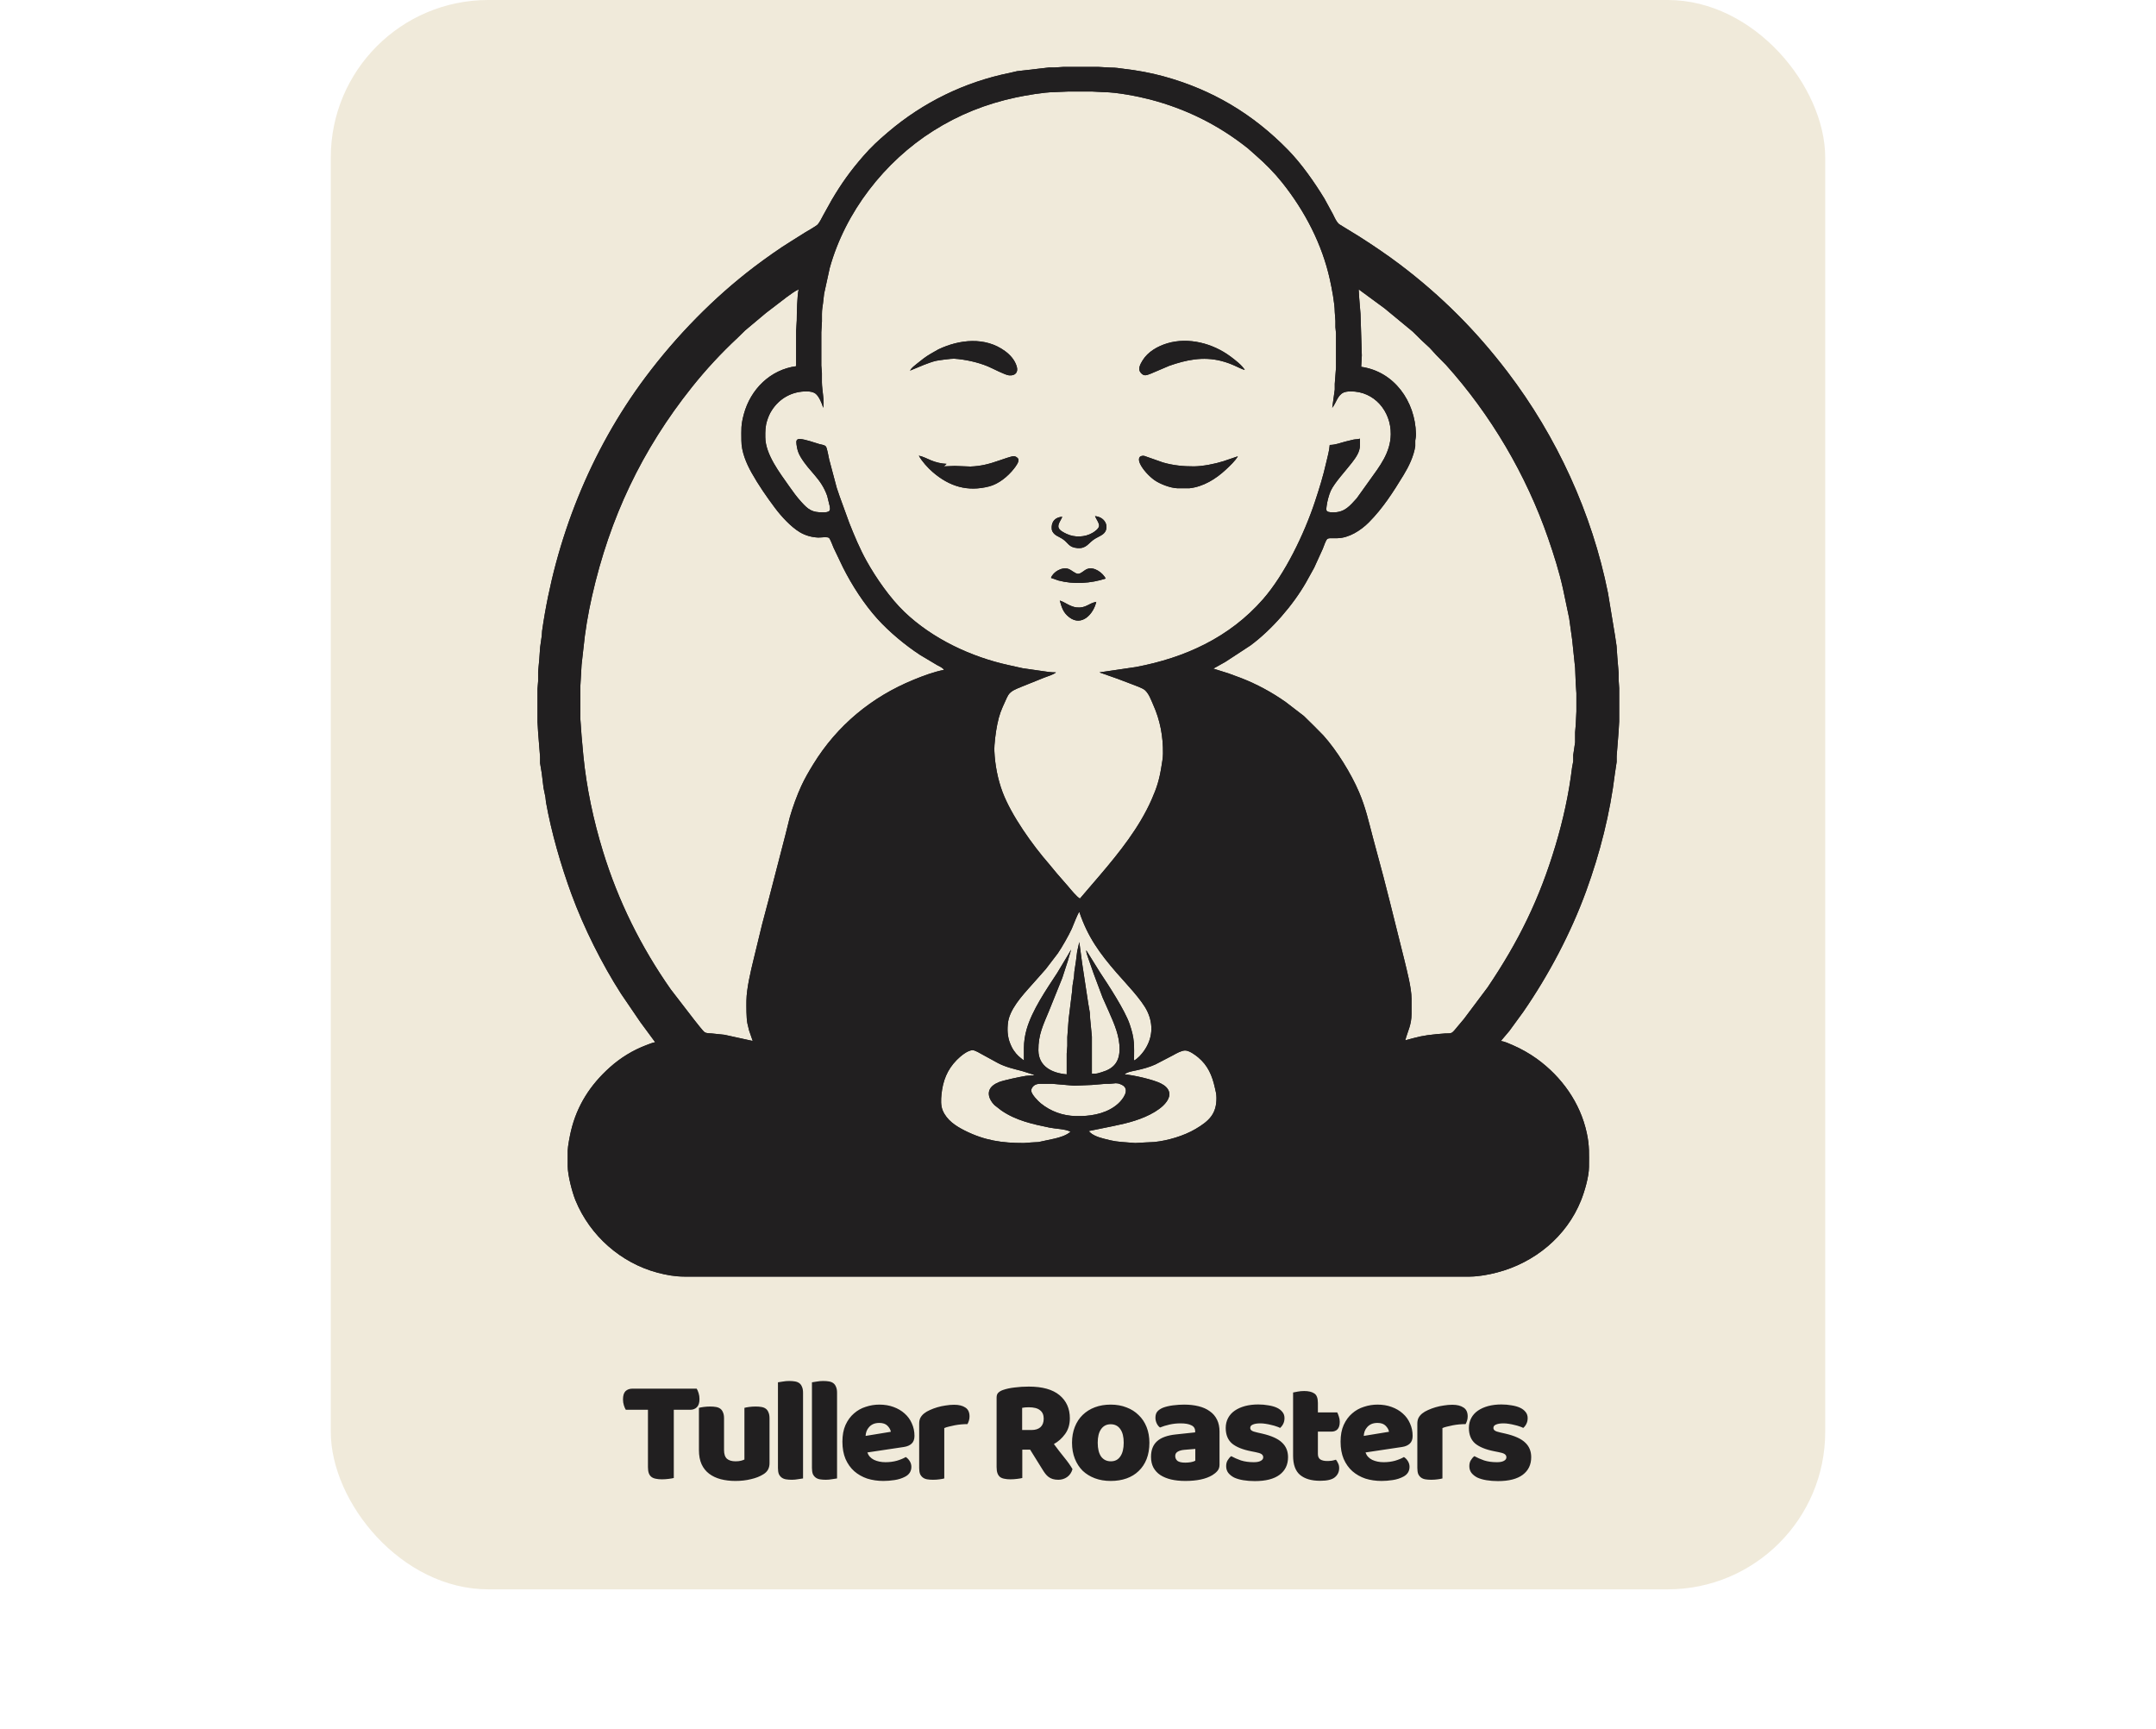
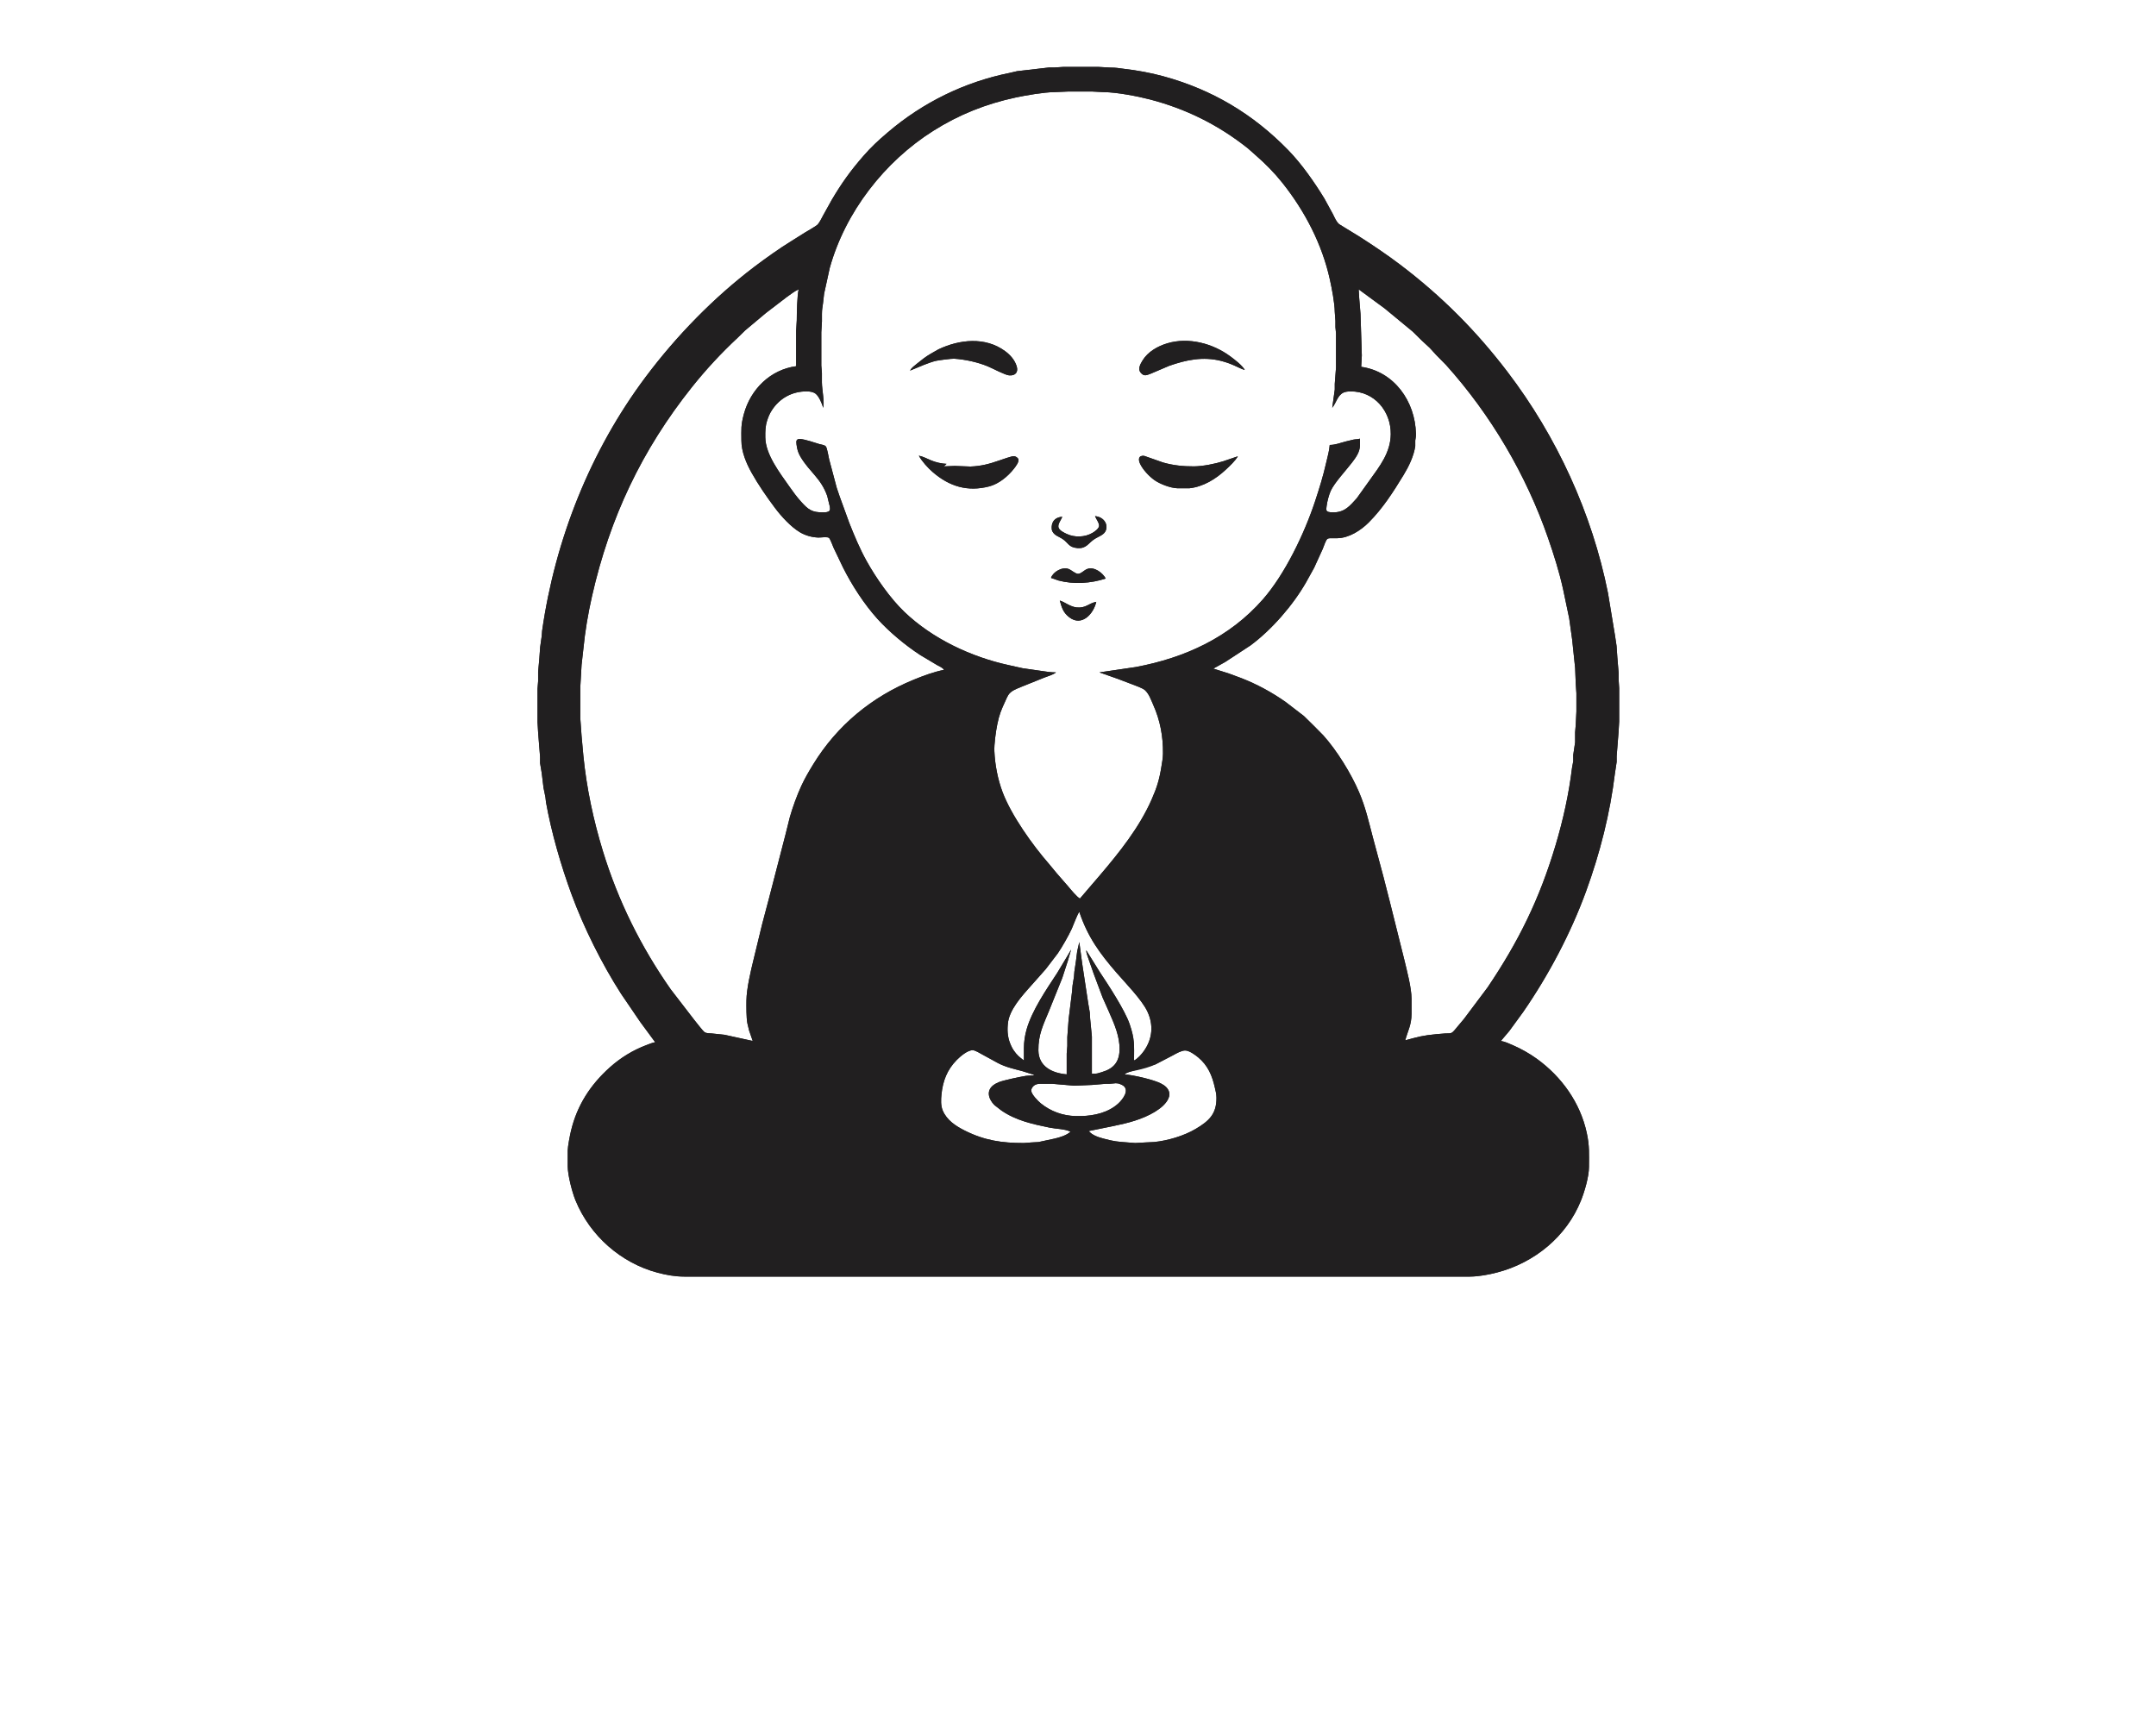
<svg xmlns="http://www.w3.org/2000/svg" width="1095" height="878" viewBox="0 0 1095 878" fill="none">
-   <rect x="168" width="759" height="807.254" rx="80" fill="#F0EADA" />
  <path d="M332.761 529.36L325.21 519.12L315.405 504.72C305.683 489.571 296.473 471.126 290.264 454.214C284.895 439.594 280.031 422.768 277.302 407.44L277.014 404.88L276.052 400.17L275.144 392.72L274.297 387.6V384.4L273.32 372.24L273 366.8V349.84L273.307 346V341.2L273.904 334.8L274.333 328.72L275.148 322.96L275.333 320.4C281.955 274.029 299.787 229.021 327.932 191.44C343.566 170.573 362.479 151.165 383.255 135.408C388.103 131.731 396.357 125.824 401.471 122.739L408.821 118.115C410.106 117.357 414.273 114.966 415.146 114.154C416.082 113.283 417.533 110.442 418.166 109.2L422.435 101.52C427.469 93.024 431.831 86.915 438.315 79.44C442.607 74.49 446.062 71.36 451.005 67.142C468.71 52.045 489.882 41.658 512.684 37.056L516.519 36.16L532.818 34.272H535.694L539.848 34H558.064L563.817 34.32C567.364 34.355 567.569 34.57 570.848 34.957C577.683 35.757 584.248 36.938 590.892 38.755C615.617 45.523 636.32 57.837 654.255 76.24C661.068 83.235 667.565 92.534 672.656 100.88L677.025 108.88C677.903 110.611 678.654 112.602 680.156 113.878L690.37 120.15C697.442 124.672 704.448 129.373 711.143 134.448C732.117 150.346 749.671 167.949 765.631 188.88C790.648 221.69 808.589 260.752 816.671 301.229L820.209 322.64L821.027 328.08L821.42 333.84L822.085 341.84V345.36L822.356 349.52V366.48L822.037 371.92L821.078 384.08V386.96L820.209 392.72C817.735 413.12 812.638 433.238 805.598 452.56C797.816 473.933 786.515 495.309 773.601 514L766.602 523.6L762.275 528.72C764.324 529.037 766.43 530.048 768.347 530.87C772.457 532.634 776.925 535.168 780.546 537.789C793.169 546.934 802.568 560.067 805.895 575.44C807.346 582.147 807.026 586.029 807.016 592.72C807.01 597.606 804.815 605.11 802.99 609.68C795.636 628.086 779.341 641.366 760.358 646.31C755.986 647.45 751.141 648.346 746.616 648.4H698.999H604.403H347.462C342.911 648.394 338.431 647.603 334.04 646.442C315.351 641.51 299.643 627.619 292.299 609.709C290.583 605.52 288.346 596.848 288.34 592.4V584.4C288.365 582.234 289.442 576.73 289.976 574.48C293.057 561.475 299.829 550.979 309.752 542.109C315.226 537.213 321.423 533.421 328.287 530.826C329.76 530.269 331.205 529.642 332.761 529.36ZM676.628 207.12L677.907 197.84V194.96L678.546 186.64V169.36L678.239 166.16V162.96L677.907 158.48C677.884 154.016 676.405 146.397 675.407 141.894C671.429 123.92 662.723 107.248 651.314 92.88C647.253 87.77 642.561 83.03 637.64 78.758L633.792 75.354C618.829 63.45 602.422 55.299 583.95 50.486C577.699 48.861 566.984 46.822 560.621 46.8L554.549 46.48H542.725L535.374 46.8C530.111 46.848 521.134 48.394 515.88 49.517C500.815 52.742 487.08 58.192 474.015 66.438C449.209 82.096 429.319 107.664 421.419 136.08L418.549 149.2L417.999 154C417.715 156.16 417.453 157.181 417.45 159.44V163.28L417.13 168.72V185.68L417.437 189.52V194.32C417.456 197.782 418.846 204.448 418.089 207.12C417.501 205.043 415.948 201.264 414.225 199.968C412.96 199.014 411.314 198.819 409.78 198.8C402.436 198.714 395.98 202.202 391.995 208.4C390.889 210.118 390.279 211.587 389.646 213.52C388.668 216.518 388.652 219.053 388.688 222.16C388.79 230.883 396.073 240.205 400.905 247.12C402.823 249.859 404.606 252.307 406.849 254.8C410.582 258.947 412.458 260.304 418.089 260.24C418.99 260.227 420.69 260.221 421.278 259.421C421.681 258.87 421.559 257.99 421.464 257.36L420.137 251.92C416.938 242.851 411.327 239.942 406.603 232.08C405.315 229.936 404.833 228.125 404.532 225.68C404.315 223.92 404.417 222.848 406.495 222.989C408.875 223.152 413.736 224.797 416.159 225.558C417.22 225.891 418.718 225.914 419.453 226.778C420.077 227.51 420.834 232.106 421.125 233.36L424.957 247.76L426.481 252.24L431.367 265.68C433.934 272.154 436.708 278.787 440.095 284.88C444.943 293.597 452.13 303.907 459.315 310.787C473.568 324.438 493.199 333.68 512.365 337.843L519.395 339.405L528.344 340.694C531.258 341.094 533.339 341.52 536.333 341.52C535.08 342.624 531.939 343.574 530.261 344.214L518.437 348.97C516.116 349.974 513.502 350.81 512.08 353.04C511.502 353.946 511.115 354.95 510.668 355.92C508.495 360.63 507.504 362.912 506.468 368.08C505.762 371.613 504.874 378 505.027 381.52C505.328 388.477 506.737 395.792 509.188 402.32C513.627 414.131 524.467 429.309 532.77 438.8L536.742 443.6L542.594 450.32C543.837 451.802 546.946 455.613 548.477 456.4L552.858 451.28L558.624 444.557C568.582 432.858 578.617 420.314 584.864 406.16C587.536 400.106 588.795 396.048 589.843 389.52C590.198 387.306 590.633 385.053 590.661 382.8C590.764 374.042 589.243 365.856 585.644 357.84C584.516 355.325 583.631 352.563 581.566 350.605C580.358 349.462 576.383 348.131 574.683 347.456L567.652 344.784L558.384 341.52L576.92 338.787C601.815 334.112 624.486 323.757 641.433 304.397C652.641 291.59 662.477 270.982 667.843 254.8C670.013 248.259 672.061 241.677 673.563 234.947C674.228 231.971 675.133 229.05 675.35 226C678.447 225.971 680.748 224.906 683.659 224.189L687.494 223.267C688.849 223.024 689.165 223.232 690.69 222.8V226.32C690.648 229.622 688.584 232.419 686.647 234.96C683.672 238.861 677.648 245.293 675.832 249.36C674.931 251.379 674.014 254.829 673.768 257.04C673.685 257.773 673.384 259.069 673.957 259.622C674.634 260.278 676.673 260.256 677.587 260.237C683.055 260.106 685.663 256.858 689.089 253.066L695.637 243.92C700.824 236.704 706.231 229.85 706.346 220.56C706.493 208.858 697.998 198.662 685.896 198.8C684.768 198.813 683.422 198.912 682.381 199.382C679.294 200.768 678.664 204.611 676.628 207.12ZM405.625 146.96C403.858 147.712 401.186 149.718 399.553 150.893L389.007 158.973L378.461 167.814L374.626 171.571C366.298 179.341 358.58 187.651 351.473 196.56C325.983 228.512 309.672 262.998 300.672 302.813C298.659 311.718 297.144 320.592 296.275 329.68L295.371 337.68L294.731 348.88V364.88L295.371 373.84L296.275 383.76C297.85 400.038 301.427 416.768 306.23 432.4C313.996 457.68 325.484 480.845 340.645 502.493L352.572 517.974C353.553 519.139 356.915 523.629 357.851 524.256C358.804 524.893 360.418 524.826 361.523 524.909L367.915 525.574L382.296 528.72L380.446 523.37L379.583 519.76C379.033 517.059 379.068 511.165 379.1 508.24C379.174 502.09 381.293 493.2 382.785 487.12L387.055 469.52L390.445 456.72L395.165 438.48L398.885 424.109L401.122 415.12C402.532 410.118 404.826 403.83 407.003 399.12C408.748 395.341 410.834 391.779 413.004 388.24C425.116 368.48 442.735 353.926 464.108 345.216C468.889 343.267 474.373 341.197 479.448 340.24C478.678 338.998 477.169 338.538 475.933 337.808L467.304 332.659C459.851 327.795 451.574 320.915 445.627 314.32C438.852 306.806 432.598 297.133 428.076 288.08L423.34 278.16C422.914 277.162 421.703 273.827 421.061 273.232C420.265 272.49 416.874 273.085 415.532 273.027C412.279 272.886 409.064 272 406.264 270.336C401.669 267.597 396.818 262.282 393.619 258.013C389.442 252.442 385.086 246.154 381.702 240.08C378.992 235.219 376.553 229.418 376.544 223.76C376.534 217.952 376.227 216.131 377.796 210.32C381.2 197.725 391.215 187.773 404.347 186V168.08L404.667 162.64C404.673 159.069 404.855 150.131 405.625 146.96ZM690.051 146.96L690.322 151.44L690.981 159.44L691.648 180.56L691.329 186.32C708.155 188.698 718.758 203.92 719.129 220.24C719.164 221.802 719.004 222.32 718.79 223.76V226.64C717.979 231.821 715.499 236.941 712.801 241.36C707.56 249.946 702.316 258.186 695.164 265.36C691.131 269.402 685.097 273.29 679.185 273.36H676.628C675.919 273.36 674.807 273.29 674.203 273.686C673.311 274.278 672.327 277.651 671.796 278.8L667.421 288.4L663.343 295.76C656.712 307.373 645.814 319.92 635.083 327.84L622.3 336.208L616.228 339.6L623.898 342.006L630.289 344.365C638.276 347.469 645.981 351.622 652.979 356.57L662.247 363.693L667.041 368.4L672.1 373.52C678.942 381.133 686.209 392.87 690.233 402.32C693.604 410.227 695.109 417.197 697.267 425.36L702.594 445.2L705.946 458.32L713.22 487.44C714.54 493.024 716.886 501.702 716.895 507.28V514.96C716.886 520.598 715.006 523.555 713.699 528.4C720.49 526.57 722.526 525.939 729.678 525.254L734.152 524.893C735.118 524.851 736.469 525.011 737.319 524.554C738.109 524.128 739.167 522.723 739.774 522L743.532 517.52L755.526 501.52C771.377 478.035 781.853 456.675 789.989 429.52C793.872 416.56 796.812 403.277 798.432 389.84L799.027 386.64V383.44L799.979 377.04V371.92L800.305 368.08L800.625 361.36V352.08L800.305 347.28L799.986 339.28L798.477 324.88L796.962 314L793.805 298.96C791.856 290.234 789.19 281.802 786.269 273.36C775.126 241.158 757.181 210.688 734.418 185.36L729.372 180.24L726.163 176.72L722.008 172.867L717.534 168.454L703.182 156.605L690.051 146.96ZM462.191 188.24C462.99 186.768 464.418 185.76 465.706 184.72C468.103 182.781 470.049 181.216 472.737 179.648L476.572 177.462C487.278 172.368 500.4 170.941 510.447 178.326C513.116 180.285 515.35 182.797 516.353 186C517.302 189.037 515.688 190.909 512.55 190.662C510.47 190.499 504.308 187.181 501.819 186.134C496.664 183.971 490.144 182.544 484.561 182.189C483.321 182.109 476.613 182.986 475.293 183.29C473.68 183.658 470.797 184.694 469.221 185.328L462.191 188.24ZM632.207 187.92C629.286 187.085 626.173 184.8 620.063 183.283C610.961 181.027 602.566 182.746 593.857 185.789L584.589 189.738C582.407 190.544 581.026 191.405 579.256 189.187C577.776 187.328 579.217 184.842 580.262 183.12C582.982 178.65 587.98 175.821 592.899 174.358C603.707 171.146 615.953 174.419 624.856 181.002C627.052 182.624 630.948 185.59 632.207 187.92ZM466.665 231.44C468.768 231.834 471.037 233.091 473.056 233.901C475.498 234.88 478.099 235.478 480.726 235.6L479.448 236.88L484.881 236.662L492.87 236.963C498.342 236.762 502.442 235.651 507.571 233.866C508.833 233.424 513.915 231.629 514.921 231.686C515.688 231.731 516.554 232.262 517.024 232.861C518.069 234.198 515.743 237.066 514.883 238.16C511.885 241.971 507.239 245.792 502.458 247.04C491.458 249.914 482.2 247.12 473.696 239.76C471.225 237.622 468.212 234.317 466.665 231.44ZM628.691 231.76C627.295 234.157 624.658 236.602 622.619 238.509C617.538 243.261 611.162 247.226 604.084 247.997H597.983C594.455 247.878 589.028 245.834 586.187 243.763C583.56 241.85 580.448 238.56 579.051 235.6C578.035 233.446 578.124 231.219 581.103 231.536L590.661 234.896C595.759 236.381 601.035 236.906 606.321 236.88C610.785 236.858 617.078 235.622 621.341 234.259L628.691 231.76ZM479.448 236.88H479.128L479.448 237.2V236.88ZM556.147 262.16C561.12 262.582 563.181 267.091 561.257 270.147C560.225 271.789 557.783 272.627 556.147 273.626C552.667 275.747 551.948 278.755 547.199 278.378C542.674 278.013 542.686 275.731 539.529 273.667C537.714 272.483 535.611 272.016 534.495 269.894C534.154 269.238 534.096 268.323 534.131 267.597C534.297 264.368 536.432 262.653 539.529 262.48C538.925 264.067 537.094 266.246 537.605 267.917C538.091 269.491 540.366 270.528 541.763 271.19C545.761 273.085 551.05 272.918 554.869 270.65C556.019 269.965 557.905 268.666 558.189 267.28C558.477 265.859 556.703 263.619 556.147 262.16ZM533.776 293.52C534.882 290.413 539.487 287.77 542.725 288.989C544.144 289.523 546.182 291.45 547.518 291.456C549.087 291.469 550.641 289.507 552.312 288.944C555.818 287.763 560.017 290.925 561.58 293.84C554.092 296.339 545.249 296.89 537.583 294.842L533.776 293.52ZM538.251 305.04C540.686 305.696 543.498 308.211 546.879 308.528C551.558 308.966 552.916 306.403 556.786 305.68C555.386 311.814 549.407 318.435 543.044 313.51C539.916 311.091 539.276 308.586 538.251 305.04ZM548.157 463.12C547.084 464.605 545.23 469.715 544.316 471.76C542.884 474.96 539.219 481.36 537.228 484.24L531.156 492.186L526.017 498C521.249 503.498 514.304 510.288 512.32 517.466C511.844 519.197 511.706 521.488 511.725 523.28C511.745 524.909 512.058 527.184 512.588 528.72C513.141 530.336 513.879 532.115 514.848 533.52C516.548 535.981 517.721 536.88 520.035 538.64V532.24C520.041 529.158 520.533 525.869 521.383 522.906C524.208 513.046 531.351 502.736 536.947 494.16L541.948 485.84L544.003 482.32L542.322 488.08L539.513 496.72L532.815 513.36C529.846 520.566 527.292 525.485 527.385 533.52C527.484 541.792 534.511 545.091 541.766 545.68V535.12L542.073 531.28V526.8L542.725 517.84L544.505 503.44L544.735 500.56L545.463 496.08L545.655 493.52L546.47 488.08L547.074 483.28L548.157 478.48L549.615 489.36L552.724 509.84L553.498 514.32L553.68 517.52L554.549 526.48V545.36C557.451 545.357 556.952 545.331 559.662 544.534C565.565 542.8 568.467 539.418 568.607 533.2C568.761 526.394 565.936 520.09 563.267 514L559.985 506.64L555.438 494.48L552.638 486.48C552.242 485.216 551.67 483.965 551.673 482.64L558.64 493.84C562.957 500.317 571.295 513.082 573.698 520.08C576.357 527.818 576.009 530.822 575.961 538.64C577.77 537.805 579.805 535.462 580.965 533.827C585.369 527.619 585.948 520.534 582.707 513.68C579.94 507.821 571.602 499.277 567.144 494.147C558.505 484.205 552.379 475.782 548.157 463.12ZM525.467 546L519.076 544C514.886 542.896 510.827 542.016 506.932 539.99L498.942 535.626C497.849 534.998 495.325 533.501 494.149 533.421C491.544 533.242 487.664 536.608 485.932 538.362C480.998 543.366 478.85 549.05 478.154 555.92C477.895 558.467 477.757 561.491 478.748 563.92C480.784 568.909 485.354 571.91 489.994 574.24C500.083 579.302 508.888 580.576 520.035 580.56L523.869 580.266L527.414 580.074L535.604 578.32C538.126 577.744 541.843 576.64 543.683 574.8C540.887 573.373 536.304 573.398 533.137 572.749C524.483 570.973 515.969 569.146 508.53 563.994L505.072 561.302C502.208 558.429 500.713 554.202 504.382 551.29C505.2 550.637 506.277 550.064 507.248 549.664C509.603 548.698 518.213 546.896 520.993 546.461C522.39 546.24 524.243 546.458 525.467 546ZM552.951 574.48C554.846 576.717 557.93 577.638 560.675 578.371C565.801 579.747 567.553 579.888 572.765 580.269L576.6 580.56L581.713 580.269L586.187 580.058C593.093 579.36 601.326 576.928 607.28 573.392C614.02 569.395 617.922 565.798 617.826 557.52C617.8 555.507 617.433 554.32 617.001 552.4C615.643 546.323 613.495 541.181 608.555 537.069C606.995 535.773 603.921 533.51 601.847 533.562C599.932 533.61 597.43 535.072 595.775 535.984L586.827 540.634C583.749 542.038 580.528 542.899 577.239 543.626C575.395 544.032 572.545 544.403 571.167 545.68C575.526 546.038 585.954 548.358 589.703 550.365C590.665 550.88 591.444 551.331 592.227 552.112C595.474 555.36 593.493 558.95 590.658 561.651C589.527 562.726 587.849 563.926 586.507 564.736C580.147 568.576 572.717 570.464 565.504 571.923L552.951 574.48ZM565.415 550.314C563.612 550.509 563.36 550.477 561.58 550.48L554.549 551.066L545.601 551.44L534.416 550.48H529.302C528.484 550.48 527.538 550.458 526.746 550.65C526.193 550.784 525.666 550.995 525.205 551.344C524.445 551.92 523.687 553.005 523.745 554C523.853 555.866 527.241 559.315 528.663 560.461C533.716 564.531 539.778 566.694 546.24 566.867H549.116C555.738 566.726 562.906 565.091 567.917 560.525C570.25 558.397 574.203 553.35 569.882 551.066C569.31 550.765 568.604 550.522 567.971 550.314C566.939 550.141 566.447 550.163 565.415 550.314Z" fill="#211F20" />
-   <path d="M332.761 529.36L325.21 519.12L315.405 504.72C305.683 489.571 296.473 471.126 290.264 454.214C284.895 439.594 280.031 422.768 277.302 407.44L277.014 404.88L276.052 400.17L275.144 392.72L274.297 387.6V384.4L273.32 372.24L273 366.8V349.84L273.307 346V341.2L273.904 334.8L274.333 328.72L275.148 322.96L275.333 320.4C281.955 274.029 299.787 229.021 327.932 191.44C343.566 170.573 362.479 151.165 383.255 135.408C388.103 131.731 396.357 125.824 401.471 122.739L408.821 118.115C410.106 117.357 414.273 114.966 415.146 114.154C416.082 113.283 417.533 110.442 418.166 109.2L422.435 101.52C427.469 93.024 431.831 86.915 438.315 79.44C442.607 74.49 446.062 71.36 451.005 67.142C468.71 52.045 489.882 41.658 512.684 37.056L516.519 36.16L532.818 34.272H535.694L539.848 34H558.064L563.817 34.32C567.364 34.355 567.569 34.57 570.848 34.957C577.683 35.757 584.248 36.938 590.892 38.755C615.617 45.523 636.32 57.837 654.255 76.24C661.068 83.235 667.565 92.534 672.656 100.88L677.025 108.88C677.903 110.611 678.654 112.602 680.156 113.878L690.37 120.15C697.442 124.672 704.448 129.373 711.143 134.448C732.117 150.346 749.671 167.949 765.631 188.88C790.648 221.69 808.589 260.752 816.671 301.229L820.209 322.64L821.027 328.08L821.42 333.84L822.085 341.84V345.36L822.356 349.52V366.48L822.037 371.92L821.078 384.08V386.96L820.209 392.72C817.735 413.12 812.638 433.238 805.598 452.56C797.816 473.933 786.515 495.309 773.601 514L766.602 523.6L762.275 528.72C764.324 529.037 766.43 530.048 768.347 530.87C772.457 532.634 776.925 535.168 780.546 537.789C793.169 546.934 802.568 560.067 805.895 575.44C807.346 582.147 807.026 586.029 807.016 592.72C807.01 597.606 804.815 605.11 802.99 609.68C795.636 628.086 779.341 641.366 760.358 646.31C755.986 647.45 751.141 648.346 746.616 648.4H698.999H604.403H347.462C342.911 648.394 338.431 647.603 334.04 646.442C315.351 641.51 299.643 627.619 292.299 609.709C290.583 605.52 288.346 596.848 288.34 592.4V584.4C288.365 582.234 289.442 576.73 289.976 574.48C293.057 561.475 299.829 550.979 309.752 542.109C315.226 537.213 321.423 533.421 328.287 530.826C329.76 530.269 331.205 529.642 332.761 529.36ZM676.628 207.12L677.907 197.84V194.96L678.546 186.64V169.36L678.239 166.16V162.96L677.907 158.48C677.884 154.016 676.405 146.397 675.407 141.894C671.429 123.92 662.723 107.248 651.314 92.88C647.253 87.77 642.561 83.03 637.64 78.758L633.792 75.354C618.829 63.45 602.422 55.299 583.95 50.486C577.699 48.861 566.984 46.822 560.621 46.8L554.549 46.48H542.725L535.374 46.8C530.111 46.848 521.134 48.394 515.88 49.517C500.815 52.742 487.08 58.192 474.015 66.438C449.209 82.096 429.319 107.664 421.419 136.08L418.549 149.2L417.999 154C417.715 156.16 417.453 157.181 417.45 159.44V163.28L417.13 168.72V185.68L417.437 189.52V194.32C417.456 197.782 418.846 204.448 418.089 207.12C417.501 205.043 415.948 201.264 414.225 199.968C412.96 199.014 411.314 198.819 409.78 198.8C402.436 198.714 395.98 202.202 391.995 208.4C390.889 210.118 390.279 211.587 389.646 213.52C388.668 216.518 388.652 219.053 388.688 222.16C388.79 230.883 396.073 240.205 400.905 247.12C402.823 249.859 404.606 252.307 406.849 254.8C410.582 258.947 412.458 260.304 418.089 260.24C418.99 260.227 420.69 260.221 421.278 259.421C421.681 258.87 421.559 257.99 421.464 257.36L420.137 251.92C416.938 242.851 411.327 239.942 406.603 232.08C405.315 229.936 404.833 228.125 404.532 225.68C404.315 223.92 404.417 222.848 406.495 222.989C408.875 223.152 413.736 224.797 416.159 225.558C417.22 225.891 418.718 225.914 419.453 226.778C420.077 227.51 420.834 232.106 421.125 233.36L424.957 247.76L426.481 252.24L431.367 265.68C433.934 272.154 436.708 278.787 440.095 284.88C444.943 293.597 452.13 303.907 459.315 310.787C473.568 324.438 493.199 333.68 512.365 337.843L519.395 339.405L528.344 340.694C531.258 341.094 533.339 341.52 536.333 341.52C535.08 342.624 531.939 343.574 530.261 344.214L518.437 348.97C516.116 349.974 513.502 350.81 512.08 353.04C511.502 353.946 511.115 354.95 510.668 355.92C508.495 360.63 507.504 362.912 506.468 368.08C505.762 371.613 504.874 378 505.027 381.52C505.328 388.477 506.737 395.792 509.188 402.32C513.627 414.131 524.467 429.309 532.77 438.8L536.742 443.6L542.594 450.32C543.837 451.802 546.946 455.613 548.477 456.4L552.858 451.28L558.624 444.557C568.582 432.858 578.617 420.314 584.864 406.16C587.536 400.106 588.795 396.048 589.843 389.52C590.198 387.306 590.633 385.053 590.661 382.8C590.764 374.042 589.243 365.856 585.644 357.84C584.516 355.325 583.631 352.563 581.566 350.605C580.358 349.462 576.383 348.131 574.683 347.456L567.652 344.784L558.384 341.52L576.92 338.787C601.815 334.112 624.486 323.757 641.433 304.397C652.641 291.59 662.477 270.982 667.843 254.8C670.013 248.259 672.061 241.677 673.563 234.947C674.228 231.971 675.133 229.05 675.35 226C678.447 225.971 680.748 224.906 683.659 224.189L687.494 223.267C688.849 223.024 689.165 223.232 690.69 222.8V226.32C690.648 229.622 688.584 232.419 686.647 234.96C683.672 238.861 677.648 245.293 675.832 249.36C674.931 251.379 674.014 254.829 673.768 257.04C673.685 257.773 673.384 259.069 673.957 259.622C674.634 260.278 676.673 260.256 677.587 260.237C683.055 260.106 685.663 256.858 689.089 253.066L695.637 243.92C700.824 236.704 706.231 229.85 706.346 220.56C706.493 208.858 697.998 198.662 685.896 198.8C684.768 198.813 683.422 198.912 682.381 199.382C679.294 200.768 678.664 204.611 676.628 207.12ZM405.625 146.96C403.858 147.712 401.186 149.718 399.553 150.893L389.007 158.973L378.461 167.814L374.626 171.571C366.298 179.341 358.58 187.651 351.473 196.56C325.983 228.512 309.672 262.998 300.672 302.813C298.659 311.718 297.144 320.592 296.275 329.68L295.371 337.68L294.731 348.88V364.88L295.371 373.84L296.275 383.76C297.85 400.038 301.427 416.768 306.23 432.4C313.996 457.68 325.484 480.845 340.645 502.493L352.572 517.974C353.553 519.139 356.915 523.629 357.851 524.256C358.804 524.893 360.418 524.826 361.523 524.909L367.915 525.574L382.296 528.72L380.446 523.37L379.583 519.76C379.033 517.059 379.068 511.165 379.1 508.24C379.174 502.09 381.293 493.2 382.785 487.12L387.055 469.52L390.445 456.72L395.165 438.48L398.885 424.109L401.122 415.12C402.532 410.118 404.826 403.83 407.003 399.12C408.748 395.341 410.834 391.779 413.004 388.24C425.116 368.48 442.735 353.926 464.108 345.216C468.889 343.267 474.373 341.197 479.448 340.24C478.678 338.998 477.169 338.538 475.933 337.808L467.304 332.659C459.851 327.795 451.574 320.915 445.627 314.32C438.852 306.806 432.598 297.133 428.076 288.08L423.34 278.16C422.914 277.162 421.703 273.827 421.061 273.232C420.265 272.49 416.874 273.085 415.532 273.027C412.279 272.886 409.064 272 406.264 270.336C401.669 267.597 396.818 262.282 393.619 258.013C389.442 252.442 385.086 246.154 381.702 240.08C378.992 235.219 376.553 229.418 376.544 223.76C376.534 217.952 376.227 216.131 377.796 210.32C381.2 197.725 391.215 187.773 404.347 186V168.08L404.667 162.64C404.673 159.069 404.855 150.131 405.625 146.96ZM690.051 146.96L690.322 151.44L690.981 159.44L691.648 180.56L691.329 186.32C708.155 188.698 718.758 203.92 719.129 220.24C719.164 221.802 719.004 222.32 718.79 223.76V226.64C717.979 231.821 715.499 236.941 712.801 241.36C707.56 249.946 702.316 258.186 695.164 265.36C691.131 269.402 685.097 273.29 679.185 273.36H676.628C675.919 273.36 674.807 273.29 674.203 273.686C673.311 274.278 672.327 277.651 671.796 278.8L667.421 288.4L663.343 295.76C656.712 307.373 645.814 319.92 635.083 327.84L622.3 336.208L616.228 339.6L623.898 342.006L630.289 344.365C638.276 347.469 645.981 351.622 652.979 356.57L662.247 363.693L667.041 368.4L672.1 373.52C678.942 381.133 686.209 392.87 690.233 402.32C693.604 410.227 695.109 417.197 697.267 425.36L702.594 445.2L705.946 458.32L713.22 487.44C714.54 493.024 716.886 501.702 716.895 507.28V514.96C716.886 520.598 715.006 523.555 713.699 528.4C720.49 526.57 722.526 525.939 729.678 525.254L734.152 524.893C735.118 524.851 736.469 525.011 737.319 524.554C738.109 524.128 739.167 522.723 739.774 522L743.532 517.52L755.526 501.52C771.377 478.035 781.853 456.675 789.989 429.52C793.872 416.56 796.812 403.277 798.432 389.84L799.027 386.64V383.44L799.979 377.04V371.92L800.305 368.08L800.625 361.36V352.08L800.305 347.28L799.986 339.28L798.477 324.88L796.962 314L793.805 298.96C791.856 290.234 789.19 281.802 786.269 273.36C775.126 241.158 757.181 210.688 734.418 185.36L729.372 180.24L726.163 176.72L722.008 172.867L717.534 168.454L703.182 156.605L690.051 146.96ZM462.191 188.24C462.99 186.768 464.418 185.76 465.706 184.72C468.103 182.781 470.049 181.216 472.737 179.648L476.572 177.462C487.278 172.368 500.4 170.941 510.447 178.326C513.116 180.285 515.35 182.797 516.353 186C517.302 189.037 515.688 190.909 512.55 190.662C510.47 190.499 504.308 187.181 501.819 186.134C496.664 183.971 490.144 182.544 484.561 182.189C483.321 182.109 476.613 182.986 475.293 183.29C473.68 183.658 470.797 184.694 469.221 185.328L462.191 188.24ZM632.207 187.92C629.286 187.085 626.173 184.8 620.063 183.283C610.961 181.027 602.566 182.746 593.857 185.789L584.589 189.738C582.407 190.544 581.026 191.405 579.256 189.187C577.776 187.328 579.217 184.842 580.262 183.12C582.982 178.65 587.98 175.821 592.899 174.358C603.707 171.146 615.953 174.419 624.856 181.002C627.052 182.624 630.948 185.59 632.207 187.92ZM466.665 231.44C468.768 231.834 471.037 233.091 473.056 233.901C475.498 234.88 478.099 235.478 480.726 235.6L479.448 236.88L484.881 236.662L492.87 236.963C498.342 236.762 502.442 235.651 507.571 233.866C508.833 233.424 513.915 231.629 514.921 231.686C515.688 231.731 516.554 232.262 517.024 232.861C518.069 234.198 515.743 237.066 514.883 238.16C511.885 241.971 507.239 245.792 502.458 247.04C491.458 249.914 482.2 247.12 473.696 239.76C471.225 237.622 468.212 234.317 466.665 231.44ZM628.691 231.76C627.295 234.157 624.658 236.602 622.619 238.509C617.538 243.261 611.162 247.226 604.084 247.997H597.983C594.455 247.878 589.028 245.834 586.187 243.763C583.56 241.85 580.448 238.56 579.051 235.6C578.035 233.446 578.124 231.219 581.103 231.536L590.661 234.896C595.759 236.381 601.035 236.906 606.321 236.88C610.785 236.858 617.078 235.622 621.341 234.259L628.691 231.76ZM479.448 236.88H479.128L479.448 237.2V236.88ZM556.147 262.16C561.12 262.582 563.181 267.091 561.257 270.147C560.225 271.789 557.783 272.627 556.147 273.626C552.667 275.747 551.948 278.755 547.199 278.378C542.674 278.013 542.686 275.731 539.529 273.667C537.714 272.483 535.611 272.016 534.495 269.894C534.154 269.238 534.096 268.323 534.131 267.597C534.297 264.368 536.432 262.653 539.529 262.48C538.925 264.067 537.094 266.246 537.605 267.917C538.091 269.491 540.366 270.528 541.763 271.19C545.761 273.085 551.05 272.918 554.869 270.65C556.019 269.965 557.905 268.666 558.189 267.28C558.477 265.859 556.703 263.619 556.147 262.16ZM533.776 293.52C534.882 290.413 539.487 287.77 542.725 288.989C544.144 289.523 546.182 291.45 547.518 291.456C549.087 291.469 550.641 289.507 552.312 288.944C555.818 287.763 560.017 290.925 561.58 293.84C554.092 296.339 545.249 296.89 537.583 294.842L533.776 293.52ZM538.251 305.04C540.686 305.696 543.498 308.211 546.879 308.528C551.558 308.966 552.916 306.403 556.786 305.68C555.386 311.814 549.407 318.435 543.044 313.51C539.916 311.091 539.276 308.586 538.251 305.04ZM548.157 463.12C547.084 464.605 545.23 469.715 544.316 471.76C542.884 474.96 539.219 481.36 537.228 484.24L531.156 492.186L526.017 498C521.249 503.498 514.304 510.288 512.32 517.466C511.844 519.197 511.706 521.488 511.725 523.28C511.745 524.909 512.058 527.184 512.588 528.72C513.141 530.336 513.879 532.115 514.848 533.52C516.548 535.981 517.721 536.88 520.035 538.64V532.24C520.041 529.158 520.533 525.869 521.383 522.906C524.208 513.046 531.351 502.736 536.947 494.16L541.948 485.84L544.003 482.32L542.322 488.08L539.513 496.72L532.815 513.36C529.846 520.566 527.292 525.485 527.385 533.52C527.484 541.792 534.511 545.091 541.766 545.68V535.12L542.073 531.28V526.8L542.725 517.84L544.505 503.44L544.735 500.56L545.463 496.08L545.655 493.52L546.47 488.08L547.074 483.28L548.157 478.48L549.615 489.36L552.724 509.84L553.498 514.32L553.68 517.52L554.549 526.48V545.36C557.451 545.357 556.952 545.331 559.662 544.534C565.565 542.8 568.467 539.418 568.607 533.2C568.761 526.394 565.936 520.09 563.267 514L559.985 506.64L555.438 494.48L552.638 486.48C552.242 485.216 551.67 483.965 551.673 482.64L558.64 493.84C562.957 500.317 571.295 513.082 573.698 520.08C576.357 527.818 576.009 530.822 575.961 538.64C577.77 537.805 579.805 535.462 580.965 533.827C585.369 527.619 585.948 520.534 582.707 513.68C579.94 507.821 571.602 499.277 567.144 494.147C558.505 484.205 552.379 475.782 548.157 463.12ZM525.467 546L519.076 544C514.886 542.896 510.827 542.016 506.932 539.99L498.942 535.626C497.849 534.998 495.325 533.501 494.149 533.421C491.544 533.242 487.664 536.608 485.932 538.362C480.998 543.366 478.85 549.05 478.154 555.92C477.895 558.467 477.757 561.491 478.748 563.92C480.784 568.909 485.354 571.91 489.994 574.24C500.083 579.302 508.888 580.576 520.035 580.56L523.869 580.266L527.414 580.074L535.604 578.32C538.126 577.744 541.843 576.64 543.683 574.8C540.887 573.373 536.304 573.398 533.137 572.749C524.483 570.973 515.969 569.146 508.53 563.994L505.072 561.302C502.208 558.429 500.713 554.202 504.382 551.29C505.2 550.637 506.277 550.064 507.248 549.664C509.603 548.698 518.213 546.896 520.993 546.461C522.39 546.24 524.243 546.458 525.467 546ZM552.951 574.48C554.846 576.717 557.93 577.638 560.675 578.371C565.801 579.747 567.553 579.888 572.765 580.269L576.6 580.56L581.713 580.269L586.187 580.058C593.093 579.36 601.326 576.928 607.28 573.392C614.02 569.395 617.922 565.798 617.826 557.52C617.8 555.507 617.433 554.32 617.001 552.4C615.643 546.323 613.495 541.181 608.555 537.069C606.995 535.773 603.921 533.51 601.847 533.562C599.932 533.61 597.43 535.072 595.775 535.984L586.827 540.634C583.749 542.038 580.528 542.899 577.239 543.626C575.395 544.032 572.545 544.403 571.167 545.68C575.526 546.038 585.954 548.358 589.703 550.365C590.665 550.88 591.444 551.331 592.227 552.112C595.474 555.36 593.493 558.95 590.658 561.651C589.527 562.726 587.849 563.926 586.507 564.736C580.147 568.576 572.717 570.464 565.504 571.923L552.951 574.48ZM565.415 550.314C563.612 550.509 563.36 550.477 561.58 550.48L554.549 551.066L545.601 551.44L534.416 550.48H529.302C528.484 550.48 527.538 550.458 526.746 550.65C526.193 550.784 525.666 550.995 525.205 551.344C524.445 551.92 523.687 553.005 523.745 554C523.853 555.866 527.241 559.315 528.663 560.461C533.716 564.531 539.778 566.694 546.24 566.867H549.116C555.738 566.726 562.906 565.091 567.917 560.525C570.25 558.397 574.203 553.35 569.882 551.066C569.31 550.765 568.604 550.522 567.971 550.314C566.939 550.141 566.447 550.163 565.415 550.314Z" fill="#211F20" />
+   <path d="M332.761 529.36L325.21 519.12L315.405 504.72C305.683 489.571 296.473 471.126 290.264 454.214C284.895 439.594 280.031 422.768 277.302 407.44L277.014 404.88L276.052 400.17L275.144 392.72L274.297 387.6V384.4L273.32 372.24L273 366.8V349.84L273.307 346V341.2L273.904 334.8L274.333 328.72L275.148 322.96L275.333 320.4C281.955 274.029 299.787 229.021 327.932 191.44C343.566 170.573 362.479 151.165 383.255 135.408C388.103 131.731 396.357 125.824 401.471 122.739L408.821 118.115C410.106 117.357 414.273 114.966 415.146 114.154C416.082 113.283 417.533 110.442 418.166 109.2L422.435 101.52C427.469 93.024 431.831 86.915 438.315 79.44C442.607 74.49 446.062 71.36 451.005 67.142C468.71 52.045 489.882 41.658 512.684 37.056L516.519 36.16L532.818 34.272H535.694L539.848 34H558.064L563.817 34.32C567.364 34.355 567.569 34.57 570.848 34.957C577.683 35.757 584.248 36.938 590.892 38.755C615.617 45.523 636.32 57.837 654.255 76.24C661.068 83.235 667.565 92.534 672.656 100.88L677.025 108.88C677.903 110.611 678.654 112.602 680.156 113.878L690.37 120.15C697.442 124.672 704.448 129.373 711.143 134.448C732.117 150.346 749.671 167.949 765.631 188.88C790.648 221.69 808.589 260.752 816.671 301.229L820.209 322.64L821.027 328.08L821.42 333.84L822.085 341.84V345.36L822.356 349.52V366.48L822.037 371.92L821.078 384.08V386.96L820.209 392.72C817.735 413.12 812.638 433.238 805.598 452.56C797.816 473.933 786.515 495.309 773.601 514L766.602 523.6L762.275 528.72C764.324 529.037 766.43 530.048 768.347 530.87C772.457 532.634 776.925 535.168 780.546 537.789C793.169 546.934 802.568 560.067 805.895 575.44C807.346 582.147 807.026 586.029 807.016 592.72C807.01 597.606 804.815 605.11 802.99 609.68C795.636 628.086 779.341 641.366 760.358 646.31C755.986 647.45 751.141 648.346 746.616 648.4H698.999H604.403H347.462C342.911 648.394 338.431 647.603 334.04 646.442C315.351 641.51 299.643 627.619 292.299 609.709C290.583 605.52 288.346 596.848 288.34 592.4V584.4C288.365 582.234 289.442 576.73 289.976 574.48C293.057 561.475 299.829 550.979 309.752 542.109C315.226 537.213 321.423 533.421 328.287 530.826C329.76 530.269 331.205 529.642 332.761 529.36ZM676.628 207.12L677.907 197.84V194.96L678.546 186.64V169.36L678.239 166.16V162.96L677.907 158.48C677.884 154.016 676.405 146.397 675.407 141.894C671.429 123.92 662.723 107.248 651.314 92.88C647.253 87.77 642.561 83.03 637.64 78.758L633.792 75.354C618.829 63.45 602.422 55.299 583.95 50.486C577.699 48.861 566.984 46.822 560.621 46.8L554.549 46.48H542.725L535.374 46.8C530.111 46.848 521.134 48.394 515.88 49.517C500.815 52.742 487.08 58.192 474.015 66.438C449.209 82.096 429.319 107.664 421.419 136.08L418.549 149.2L417.999 154C417.715 156.16 417.453 157.181 417.45 159.44V163.28L417.13 168.72V185.68L417.437 189.52V194.32C417.456 197.782 418.846 204.448 418.089 207.12C417.501 205.043 415.948 201.264 414.225 199.968C412.96 199.014 411.314 198.819 409.78 198.8C402.436 198.714 395.98 202.202 391.995 208.4C390.889 210.118 390.279 211.587 389.646 213.52C388.668 216.518 388.652 219.053 388.688 222.16C388.79 230.883 396.073 240.205 400.905 247.12C402.823 249.859 404.606 252.307 406.849 254.8C410.582 258.947 412.458 260.304 418.089 260.24C418.99 260.227 420.69 260.221 421.278 259.421C421.681 258.87 421.559 257.99 421.464 257.36L420.137 251.92C416.938 242.851 411.327 239.942 406.603 232.08C405.315 229.936 404.833 228.125 404.532 225.68C404.315 223.92 404.417 222.848 406.495 222.989C408.875 223.152 413.736 224.797 416.159 225.558C417.22 225.891 418.718 225.914 419.453 226.778C420.077 227.51 420.834 232.106 421.125 233.36L424.957 247.76L426.481 252.24L431.367 265.68C433.934 272.154 436.708 278.787 440.095 284.88C444.943 293.597 452.13 303.907 459.315 310.787C473.568 324.438 493.199 333.68 512.365 337.843L519.395 339.405L528.344 340.694C531.258 341.094 533.339 341.52 536.333 341.52C535.08 342.624 531.939 343.574 530.261 344.214L518.437 348.97C516.116 349.974 513.502 350.81 512.08 353.04C511.502 353.946 511.115 354.95 510.668 355.92C508.495 360.63 507.504 362.912 506.468 368.08C505.762 371.613 504.874 378 505.027 381.52C505.328 388.477 506.737 395.792 509.188 402.32C513.627 414.131 524.467 429.309 532.77 438.8L536.742 443.6L542.594 450.32C543.837 451.802 546.946 455.613 548.477 456.4L552.858 451.28L558.624 444.557C568.582 432.858 578.617 420.314 584.864 406.16C587.536 400.106 588.795 396.048 589.843 389.52C590.198 387.306 590.633 385.053 590.661 382.8C590.764 374.042 589.243 365.856 585.644 357.84C584.516 355.325 583.631 352.563 581.566 350.605C580.358 349.462 576.383 348.131 574.683 347.456L567.652 344.784L558.384 341.52L576.92 338.787C601.815 334.112 624.486 323.757 641.433 304.397C652.641 291.59 662.477 270.982 667.843 254.8C670.013 248.259 672.061 241.677 673.563 234.947C674.228 231.971 675.133 229.05 675.35 226C678.447 225.971 680.748 224.906 683.659 224.189L687.494 223.267C688.849 223.024 689.165 223.232 690.69 222.8V226.32C690.648 229.622 688.584 232.419 686.647 234.96C683.672 238.861 677.648 245.293 675.832 249.36C674.931 251.379 674.014 254.829 673.768 257.04C673.685 257.773 673.384 259.069 673.957 259.622C674.634 260.278 676.673 260.256 677.587 260.237C683.055 260.106 685.663 256.858 689.089 253.066L695.637 243.92C700.824 236.704 706.231 229.85 706.346 220.56C706.493 208.858 697.998 198.662 685.896 198.8C684.768 198.813 683.422 198.912 682.381 199.382C679.294 200.768 678.664 204.611 676.628 207.12ZM405.625 146.96C403.858 147.712 401.186 149.718 399.553 150.893L389.007 158.973L378.461 167.814L374.626 171.571C366.298 179.341 358.58 187.651 351.473 196.56C325.983 228.512 309.672 262.998 300.672 302.813C298.659 311.718 297.144 320.592 296.275 329.68L295.371 337.68L294.731 348.88V364.88L295.371 373.84L296.275 383.76C297.85 400.038 301.427 416.768 306.23 432.4C313.996 457.68 325.484 480.845 340.645 502.493L352.572 517.974C353.553 519.139 356.915 523.629 357.851 524.256C358.804 524.893 360.418 524.826 361.523 524.909L367.915 525.574L382.296 528.72L380.446 523.37L379.583 519.76C379.033 517.059 379.068 511.165 379.1 508.24C379.174 502.09 381.293 493.2 382.785 487.12L387.055 469.52L390.445 456.72L395.165 438.48L398.885 424.109L401.122 415.12C402.532 410.118 404.826 403.83 407.003 399.12C408.748 395.341 410.834 391.779 413.004 388.24C425.116 368.48 442.735 353.926 464.108 345.216C468.889 343.267 474.373 341.197 479.448 340.24C478.678 338.998 477.169 338.538 475.933 337.808L467.304 332.659C459.851 327.795 451.574 320.915 445.627 314.32C438.852 306.806 432.598 297.133 428.076 288.08L423.34 278.16C422.914 277.162 421.703 273.827 421.061 273.232C420.265 272.49 416.874 273.085 415.532 273.027C412.279 272.886 409.064 272 406.264 270.336C401.669 267.597 396.818 262.282 393.619 258.013C389.442 252.442 385.086 246.154 381.702 240.08C378.992 235.219 376.553 229.418 376.544 223.76C376.534 217.952 376.227 216.131 377.796 210.32C381.2 197.725 391.215 187.773 404.347 186V168.08L404.667 162.64C404.673 159.069 404.855 150.131 405.625 146.96ZM690.051 146.96L690.322 151.44L690.981 159.44L691.648 180.56L691.329 186.32C708.155 188.698 718.758 203.92 719.129 220.24C719.164 221.802 719.004 222.32 718.79 223.76V226.64C717.979 231.821 715.499 236.941 712.801 241.36C707.56 249.946 702.316 258.186 695.164 265.36C691.131 269.402 685.097 273.29 679.185 273.36H676.628C675.919 273.36 674.807 273.29 674.203 273.686C673.311 274.278 672.327 277.651 671.796 278.8L667.421 288.4L663.343 295.76C656.712 307.373 645.814 319.92 635.083 327.84L622.3 336.208L616.228 339.6L623.898 342.006L630.289 344.365C638.276 347.469 645.981 351.622 652.979 356.57L662.247 363.693L667.041 368.4L672.1 373.52C678.942 381.133 686.209 392.87 690.233 402.32C693.604 410.227 695.109 417.197 697.267 425.36L702.594 445.2L705.946 458.32L713.22 487.44C714.54 493.024 716.886 501.702 716.895 507.28V514.96C716.886 520.598 715.006 523.555 713.699 528.4C720.49 526.57 722.526 525.939 729.678 525.254L734.152 524.893C735.118 524.851 736.469 525.011 737.319 524.554C738.109 524.128 739.167 522.723 739.774 522L743.532 517.52L755.526 501.52C771.377 478.035 781.853 456.675 789.989 429.52C793.872 416.56 796.812 403.277 798.432 389.84L799.027 386.64V383.44L799.979 377.04V371.92L800.305 368.08L800.625 361.36V352.08L800.305 347.28L799.986 339.28L798.477 324.88L796.962 314L793.805 298.96C791.856 290.234 789.19 281.802 786.269 273.36C775.126 241.158 757.181 210.688 734.418 185.36L729.372 180.24L726.163 176.72L722.008 172.867L717.534 168.454L703.182 156.605L690.051 146.96ZM462.191 188.24C462.99 186.768 464.418 185.76 465.706 184.72C468.103 182.781 470.049 181.216 472.737 179.648L476.572 177.462C487.278 172.368 500.4 170.941 510.447 178.326C513.116 180.285 515.35 182.797 516.353 186C517.302 189.037 515.688 190.909 512.55 190.662C510.47 190.499 504.308 187.181 501.819 186.134C496.664 183.971 490.144 182.544 484.561 182.189C483.321 182.109 476.613 182.986 475.293 183.29C473.68 183.658 470.797 184.694 469.221 185.328L462.191 188.24ZM632.207 187.92C629.286 187.085 626.173 184.8 620.063 183.283C610.961 181.027 602.566 182.746 593.857 185.789L584.589 189.738C582.407 190.544 581.026 191.405 579.256 189.187C577.776 187.328 579.217 184.842 580.262 183.12C582.982 178.65 587.98 175.821 592.899 174.358C603.707 171.146 615.953 174.419 624.856 181.002C627.052 182.624 630.948 185.59 632.207 187.92ZM466.665 231.44C468.768 231.834 471.037 233.091 473.056 233.901C475.498 234.88 478.099 235.478 480.726 235.6L479.448 236.88L484.881 236.662L492.87 236.963C498.342 236.762 502.442 235.651 507.571 233.866C508.833 233.424 513.915 231.629 514.921 231.686C515.688 231.731 516.554 232.262 517.024 232.861C518.069 234.198 515.743 237.066 514.883 238.16C511.885 241.971 507.239 245.792 502.458 247.04C491.458 249.914 482.2 247.12 473.696 239.76C471.225 237.622 468.212 234.317 466.665 231.44ZM628.691 231.76C627.295 234.157 624.658 236.602 622.619 238.509C617.538 243.261 611.162 247.226 604.084 247.997H597.983C594.455 247.878 589.028 245.834 586.187 243.763C583.56 241.85 580.448 238.56 579.051 235.6C578.035 233.446 578.124 231.219 581.103 231.536L590.661 234.896C595.759 236.381 601.035 236.906 606.321 236.88C610.785 236.858 617.078 235.622 621.341 234.259L628.691 231.76ZM479.448 236.88H479.128L479.448 237.2V236.88ZM556.147 262.16C561.12 262.582 563.181 267.091 561.257 270.147C560.225 271.789 557.783 272.627 556.147 273.626C552.667 275.747 551.948 278.755 547.199 278.378C542.674 278.013 542.686 275.731 539.529 273.667C537.714 272.483 535.611 272.016 534.495 269.894C534.154 269.238 534.096 268.323 534.131 267.597C534.297 264.368 536.432 262.653 539.529 262.48C538.925 264.067 537.094 266.246 537.605 267.917C538.091 269.491 540.366 270.528 541.763 271.19C545.761 273.085 551.05 272.918 554.869 270.65C556.019 269.965 557.905 268.666 558.189 267.28C558.477 265.859 556.703 263.619 556.147 262.16ZM533.776 293.52C534.882 290.413 539.487 287.77 542.725 288.989C544.144 289.523 546.182 291.45 547.518 291.456C549.087 291.469 550.641 289.507 552.312 288.944C555.818 287.763 560.017 290.925 561.58 293.84C554.092 296.339 545.249 296.89 537.583 294.842L533.776 293.52ZM538.251 305.04C540.686 305.696 543.498 308.211 546.879 308.528C551.558 308.966 552.916 306.403 556.786 305.68C555.386 311.814 549.407 318.435 543.044 313.51C539.916 311.091 539.276 308.586 538.251 305.04ZM548.157 463.12C547.084 464.605 545.23 469.715 544.316 471.76C542.884 474.96 539.219 481.36 537.228 484.24L531.156 492.186L526.017 498C521.249 503.498 514.304 510.288 512.32 517.466C511.844 519.197 511.706 521.488 511.725 523.28C511.745 524.909 512.058 527.184 512.588 528.72C513.141 530.336 513.879 532.115 514.848 533.52C516.548 535.981 517.721 536.88 520.035 538.64V532.24C520.041 529.158 520.533 525.869 521.383 522.906C524.208 513.046 531.351 502.736 536.947 494.16L541.948 485.84L544.003 482.32L542.322 488.08L539.513 496.72L532.815 513.36C529.846 520.566 527.292 525.485 527.385 533.52C527.484 541.792 534.511 545.091 541.766 545.68V535.12L542.073 531.28V526.8L542.725 517.84L544.505 503.44L544.735 500.56L545.463 496.08L545.655 493.52L546.47 488.08L547.074 483.28L548.157 478.48L549.615 489.36L552.724 509.84L553.498 514.32L553.68 517.52L554.549 526.48V545.36C557.451 545.357 556.952 545.331 559.662 544.534C565.565 542.8 568.467 539.418 568.607 533.2C568.761 526.394 565.936 520.09 563.267 514L559.985 506.64L555.438 494.48L552.638 486.48C552.242 485.216 551.67 483.965 551.673 482.64L558.64 493.84C562.957 500.317 571.295 513.082 573.698 520.08C576.357 527.818 576.009 530.822 575.961 538.64C577.77 537.805 579.805 535.462 580.965 533.827C585.369 527.619 585.948 520.534 582.707 513.68C579.94 507.821 571.602 499.277 567.144 494.147C558.505 484.205 552.379 475.782 548.157 463.12ZM525.467 546L519.076 544C514.886 542.896 510.827 542.016 506.932 539.99L498.942 535.626C497.849 534.998 495.325 533.501 494.149 533.421C491.544 533.242 487.664 536.608 485.932 538.362C480.998 543.366 478.85 549.05 478.154 555.92C477.895 558.467 477.757 561.491 478.748 563.92C480.784 568.909 485.354 571.91 489.994 574.24C500.083 579.302 508.888 580.576 520.035 580.56L523.869 580.266L527.414 580.074L535.604 578.32C538.126 577.744 541.843 576.64 543.683 574.8C540.887 573.373 536.304 573.398 533.137 572.749C524.483 570.973 515.969 569.146 508.53 563.994L505.072 561.302C502.208 558.429 500.713 554.202 504.382 551.29C505.2 550.637 506.277 550.064 507.248 549.664C509.603 548.698 518.213 546.896 520.993 546.461C522.39 546.24 524.243 546.458 525.467 546ZM552.951 574.48C554.846 576.717 557.93 577.638 560.675 578.371C565.801 579.747 567.553 579.888 572.765 580.269L576.6 580.56L581.713 580.269L586.187 580.058C593.093 579.36 601.326 576.928 607.28 573.392C614.02 569.395 617.922 565.798 617.826 557.52C617.8 555.507 617.433 554.32 617.001 552.4C615.643 546.323 613.495 541.181 608.555 537.069C606.995 535.773 603.921 533.51 601.847 533.562C599.932 533.61 597.43 535.072 595.775 535.984L586.827 540.634C575.395 544.032 572.545 544.403 571.167 545.68C575.526 546.038 585.954 548.358 589.703 550.365C590.665 550.88 591.444 551.331 592.227 552.112C595.474 555.36 593.493 558.95 590.658 561.651C589.527 562.726 587.849 563.926 586.507 564.736C580.147 568.576 572.717 570.464 565.504 571.923L552.951 574.48ZM565.415 550.314C563.612 550.509 563.36 550.477 561.58 550.48L554.549 551.066L545.601 551.44L534.416 550.48H529.302C528.484 550.48 527.538 550.458 526.746 550.65C526.193 550.784 525.666 550.995 525.205 551.344C524.445 551.92 523.687 553.005 523.745 554C523.853 555.866 527.241 559.315 528.663 560.461C533.716 564.531 539.778 566.694 546.24 566.867H549.116C555.738 566.726 562.906 565.091 567.917 560.525C570.25 558.397 574.203 553.35 569.882 551.066C569.31 550.765 568.604 550.522 567.971 550.314C566.939 550.141 566.447 550.163 565.415 550.314Z" fill="#211F20" />
  <g filter="url(#filter0_d_966_15)">
-     <path d="M317.834 712.05C317.484 711.5 317.159 710.75 316.859 709.8C316.559 708.85 316.409 707.85 316.409 706.8C316.409 704.85 316.834 703.45 317.684 702.6C318.584 701.75 319.734 701.325 321.134 701.325H353.834C354.184 701.875 354.509 702.625 354.809 703.575C355.109 704.525 355.259 705.525 355.259 706.575C355.259 708.525 354.809 709.925 353.909 710.775C353.059 711.625 351.934 712.05 350.534 712.05H342.209V746.7C341.659 746.85 340.784 747 339.584 747.15C338.434 747.3 337.284 747.375 336.134 747.375C334.984 747.375 333.959 747.275 333.059 747.075C332.209 746.925 331.484 746.625 330.884 746.175C330.284 745.725 329.834 745.1 329.534 744.3C329.234 743.5 329.084 742.45 329.084 741.15V712.05H317.834ZM354.979 711.075C355.479 710.925 356.254 710.775 357.304 710.625C358.404 710.475 359.529 710.4 360.679 710.4C361.779 710.4 362.754 710.475 363.604 710.625C364.504 710.775 365.254 711.075 365.854 711.525C366.454 711.975 366.904 712.6 367.204 713.4C367.554 714.15 367.729 715.15 367.729 716.4V732.525C367.729 734.575 368.229 736.05 369.229 736.95C370.229 737.8 371.679 738.225 373.579 738.225C374.729 738.225 375.654 738.125 376.354 737.925C377.104 737.725 377.679 737.525 378.079 737.325V711.075C378.579 710.925 379.354 710.775 380.404 710.625C381.504 710.475 382.629 710.4 383.779 710.4C384.879 710.4 385.854 710.475 386.704 710.625C387.604 710.775 388.354 711.075 388.954 711.525C389.554 711.975 390.004 712.6 390.304 713.4C390.654 714.15 390.829 715.15 390.829 716.4V739.2C390.829 741.7 389.779 743.575 387.679 744.825C385.929 745.925 383.829 746.75 381.379 747.3C378.979 747.9 376.354 748.2 373.504 748.2C370.804 748.2 368.304 747.9 366.004 747.3C363.754 746.7 361.804 745.775 360.154 744.525C358.504 743.275 357.229 741.675 356.329 739.725C355.429 737.725 354.979 735.325 354.979 732.525V711.075ZM407.856 746.925C407.306 747.025 406.481 747.15 405.381 747.3C404.331 747.5 403.256 747.6 402.156 747.6C401.056 747.6 400.056 747.525 399.156 747.375C398.306 747.225 397.581 746.925 396.981 746.475C396.381 746.025 395.906 745.425 395.556 744.675C395.256 743.875 395.106 742.85 395.106 741.6V698.1C395.656 698 396.456 697.875 397.506 697.725C398.606 697.525 399.706 697.425 400.806 697.425C401.906 697.425 402.881 697.5 403.731 697.65C404.631 697.8 405.381 698.1 405.981 698.55C406.581 699 407.031 699.625 407.331 700.425C407.681 701.175 407.856 702.175 407.856 703.425V746.925ZM425.127 746.925C424.577 747.025 423.752 747.15 422.652 747.3C421.602 747.5 420.527 747.6 419.427 747.6C418.327 747.6 417.327 747.525 416.427 747.375C415.577 747.225 414.852 746.925 414.252 746.475C413.652 746.025 413.177 745.425 412.827 744.675C412.527 743.875 412.377 742.85 412.377 741.6V698.1C412.927 698 413.727 697.875 414.777 697.725C415.877 697.525 416.977 697.425 418.077 697.425C419.177 697.425 420.152 697.5 421.002 697.65C421.902 697.8 422.652 698.1 423.252 698.55C423.852 699 424.302 699.625 424.602 700.425C424.952 701.175 425.127 702.175 425.127 703.425V746.925ZM448.697 748.2C445.747 748.2 442.997 747.8 440.447 747C437.947 746.15 435.747 744.9 433.847 743.25C431.997 741.6 430.522 739.525 429.422 737.025C428.372 734.525 427.847 731.6 427.847 728.25C427.847 724.95 428.372 722.125 429.422 719.775C430.522 717.375 431.947 715.425 433.697 713.925C435.447 712.375 437.447 711.25 439.697 710.55C441.947 709.8 444.247 709.425 446.597 709.425C449.247 709.425 451.647 709.825 453.797 710.625C455.997 711.425 457.872 712.525 459.422 713.925C461.022 715.325 462.247 717 463.097 718.95C463.997 720.9 464.447 723.025 464.447 725.325C464.447 727.025 463.972 728.325 463.022 729.225C462.072 730.125 460.747 730.7 459.047 730.95L440.522 733.725C441.072 735.375 442.197 736.625 443.897 737.475C445.597 738.275 447.547 738.675 449.747 738.675C451.797 738.675 453.722 738.425 455.522 737.925C457.372 737.375 458.872 736.75 460.022 736.05C460.822 736.55 461.497 737.25 462.047 738.15C462.597 739.05 462.872 740 462.872 741C462.872 743.25 461.822 744.925 459.722 746.025C458.122 746.875 456.322 747.45 454.322 747.75C452.322 748.05 450.447 748.2 448.697 748.2ZM446.597 718.725C445.397 718.725 444.347 718.925 443.447 719.325C442.597 719.725 441.897 720.25 441.347 720.9C440.797 721.5 440.372 722.2 440.072 723C439.822 723.75 439.672 724.525 439.622 725.325L452.447 723.225C452.297 722.225 451.747 721.225 450.797 720.225C449.847 719.225 448.447 718.725 446.597 718.725ZM479.585 746.925C479.085 747.075 478.285 747.225 477.185 747.375C476.135 747.525 475.035 747.6 473.885 747.6C472.785 747.6 471.785 747.525 470.885 747.375C470.035 747.225 469.31 746.925 468.71 746.475C468.11 746.025 467.635 745.425 467.285 744.675C466.985 743.875 466.835 742.85 466.835 741.6V719.1C466.835 717.95 467.035 716.975 467.435 716.175C467.885 715.325 468.51 714.575 469.31 713.925C470.11 713.275 471.085 712.7 472.235 712.2C473.435 711.65 474.71 711.175 476.06 710.775C477.41 710.375 478.81 710.075 480.26 709.875C481.71 709.625 483.16 709.5 484.61 709.5C487.01 709.5 488.91 709.975 490.31 710.925C491.71 711.825 492.41 713.325 492.41 715.425C492.41 716.125 492.31 716.825 492.11 717.525C491.91 718.175 491.66 718.775 491.36 719.325C490.31 719.325 489.235 719.375 488.135 719.475C487.035 719.575 485.96 719.725 484.91 719.925C483.86 720.125 482.86 720.35 481.91 720.6C481.01 720.8 480.235 721.05 479.585 721.35V746.925ZM519.209 732.3V746.7C518.659 746.85 517.784 747 516.584 747.15C515.434 747.3 514.284 747.375 513.134 747.375C511.984 747.375 510.959 747.275 510.059 747.075C509.209 746.925 508.484 746.625 507.884 746.175C507.334 745.725 506.909 745.1 506.609 744.3C506.309 743.5 506.159 742.45 506.159 741.15V705.825C506.159 704.775 506.434 703.975 506.984 703.425C507.584 702.825 508.384 702.35 509.384 702C511.084 701.4 513.059 700.975 515.309 700.725C517.559 700.425 519.959 700.275 522.509 700.275C529.409 700.275 534.609 701.725 538.109 704.625C541.609 707.525 543.359 711.45 543.359 716.4C543.359 719.5 542.559 722.15 540.959 724.35C539.359 726.55 537.459 728.25 535.259 729.45C537.059 731.9 538.834 734.2 540.584 736.35C542.334 738.5 543.709 740.45 544.709 742.2C544.209 743.95 543.284 745.3 541.934 746.25C540.634 747.15 539.159 747.6 537.509 747.6C536.409 747.6 535.459 747.475 534.659 747.225C533.859 746.975 533.159 746.625 532.559 746.175C531.959 745.725 531.409 745.175 530.909 744.525C530.409 743.875 529.934 743.175 529.484 742.425L523.184 732.3H519.209ZM523.934 722.325C525.834 722.325 527.334 721.85 528.434 720.9C529.534 719.9 530.084 718.45 530.084 716.55C530.084 714.65 529.459 713.225 528.209 712.275C527.009 711.275 525.084 710.775 522.434 710.775C521.684 710.775 521.084 710.8 520.634 710.85C520.184 710.9 519.684 710.975 519.134 711.075V722.325H523.934ZM583.764 728.775C583.764 731.875 583.289 734.65 582.339 737.1C581.389 739.5 580.039 741.525 578.289 743.175C576.589 744.825 574.539 746.075 572.139 746.925C569.739 747.775 567.064 748.2 564.114 748.2C561.164 748.2 558.489 747.75 556.089 746.85C553.689 745.95 551.614 744.675 549.864 743.025C548.164 741.325 546.839 739.275 545.889 736.875C544.939 734.475 544.464 731.775 544.464 728.775C544.464 725.825 544.939 723.15 545.889 720.75C546.839 718.35 548.164 716.325 549.864 714.675C551.614 712.975 553.689 711.675 556.089 710.775C558.489 709.875 561.164 709.425 564.114 709.425C567.064 709.425 569.739 709.9 572.139 710.85C574.539 711.75 576.589 713.05 578.289 714.75C580.039 716.4 581.389 718.425 582.339 720.825C583.289 723.225 583.764 725.875 583.764 728.775ZM557.514 728.775C557.514 731.825 558.089 734.175 559.239 735.825C560.439 737.425 562.089 738.225 564.189 738.225C566.289 738.225 567.889 737.4 568.989 735.75C570.139 734.1 570.714 731.775 570.714 728.775C570.714 725.775 570.139 723.475 568.989 721.875C567.839 720.225 566.214 719.4 564.114 719.4C562.014 719.4 560.389 720.225 559.239 721.875C558.089 723.475 557.514 725.775 557.514 728.775ZM601.98 738.9C602.83 738.9 603.755 738.825 604.755 738.675C605.805 738.475 606.58 738.225 607.08 737.925V731.925L601.68 732.375C600.28 732.475 599.13 732.775 598.23 733.275C597.33 733.775 596.88 734.525 596.88 735.525C596.88 736.525 597.255 737.35 598.005 738C598.805 738.6 600.13 738.9 601.98 738.9ZM601.38 709.425C604.08 709.425 606.53 709.7 608.73 710.25C610.98 710.8 612.88 711.65 614.43 712.8C616.03 713.9 617.255 715.325 618.105 717.075C618.955 718.775 619.38 720.8 619.38 723.15V739.95C619.38 741.25 619.005 742.325 618.255 743.175C617.555 743.975 616.705 744.675 615.705 745.275C612.455 747.225 607.88 748.2 601.98 748.2C599.33 748.2 596.93 747.95 594.78 747.45C592.68 746.95 590.855 746.2 589.305 745.2C587.805 744.2 586.63 742.925 585.78 741.375C584.98 739.825 584.58 738.025 584.58 735.975C584.58 732.525 585.605 729.875 587.655 728.025C589.705 726.175 592.88 725.025 597.18 724.575L607.005 723.525V723C607.005 721.55 606.355 720.525 605.055 719.925C603.805 719.275 601.98 718.95 599.58 718.95C597.68 718.95 595.83 719.15 594.03 719.55C592.23 719.95 590.605 720.45 589.155 721.05C588.505 720.6 587.955 719.925 587.505 719.025C587.055 718.075 586.83 717.1 586.83 716.1C586.83 714.8 587.13 713.775 587.73 713.025C588.38 712.225 589.355 711.55 590.655 711C592.105 710.45 593.805 710.05 595.755 709.8C597.755 709.55 599.63 709.425 601.38 709.425ZM654.176 736.125C654.176 739.925 652.751 742.9 649.901 745.05C647.051 747.2 642.851 748.275 637.301 748.275C635.201 748.275 633.251 748.125 631.451 747.825C629.651 747.525 628.101 747.075 626.801 746.475C625.551 745.825 624.551 745.025 623.801 744.075C623.101 743.125 622.751 742 622.751 740.7C622.751 739.5 623.001 738.5 623.501 737.7C624.001 736.85 624.601 736.15 625.301 735.6C626.751 736.4 628.401 737.125 630.251 737.775C632.151 738.375 634.326 738.675 636.776 738.675C638.326 738.675 639.501 738.45 640.301 738C641.151 737.55 641.576 736.95 641.576 736.2C641.576 735.5 641.276 734.95 640.676 734.55C640.076 734.15 639.076 733.825 637.676 733.575L635.426 733.125C631.076 732.275 627.826 730.95 625.676 729.15C623.576 727.3 622.526 724.675 622.526 721.275C622.526 719.425 622.926 717.75 623.726 716.25C624.526 714.75 625.651 713.5 627.101 712.5C628.551 711.5 630.276 710.725 632.276 710.175C634.326 709.625 636.576 709.35 639.026 709.35C640.876 709.35 642.601 709.5 644.201 709.8C645.851 710.05 647.276 710.45 648.476 711C649.676 711.55 650.626 712.275 651.326 713.175C652.026 714.025 652.376 715.05 652.376 716.25C652.376 717.4 652.151 718.4 651.701 719.25C651.301 720.05 650.776 720.725 650.126 721.275C649.726 721.025 649.126 720.775 648.326 720.525C647.526 720.225 646.651 719.975 645.701 719.775C644.751 719.525 643.776 719.325 642.776 719.175C641.826 719.025 640.951 718.95 640.151 718.95C638.501 718.95 637.226 719.15 636.326 719.55C635.426 719.9 634.976 720.475 634.976 721.275C634.976 721.825 635.226 722.275 635.726 722.625C636.226 722.975 637.176 723.3 638.576 723.6L640.901 724.125C645.701 725.225 649.101 726.75 651.101 728.7C653.151 730.6 654.176 733.075 654.176 736.125ZM669.34 734.475C669.34 735.775 669.74 736.7 670.54 737.25C671.39 737.8 672.565 738.075 674.065 738.075C674.815 738.075 675.59 738.025 676.39 737.925C677.19 737.775 677.89 737.6 678.49 737.4C678.94 737.95 679.315 738.575 679.615 739.275C679.965 739.925 680.14 740.725 680.14 741.675C680.14 743.575 679.415 745.125 677.965 746.325C676.565 747.525 674.065 748.125 670.465 748.125C666.065 748.125 662.665 747.125 660.265 745.125C657.915 743.125 656.74 739.875 656.74 735.375V703.275C657.29 703.125 658.065 702.975 659.065 702.825C660.115 702.625 661.215 702.525 662.365 702.525C664.565 702.525 666.265 702.925 667.465 703.725C668.715 704.475 669.34 706.1 669.34 708.6V713.4H679.165C679.465 713.95 679.74 714.65 679.99 715.5C680.29 716.3 680.44 717.2 680.44 718.2C680.44 719.95 680.04 721.225 679.24 722.025C678.49 722.775 677.465 723.15 676.165 723.15H669.34V734.475ZM701.705 748.2C698.755 748.2 696.005 747.8 693.455 747C690.955 746.15 688.755 744.9 686.855 743.25C685.005 741.6 683.53 739.525 682.43 737.025C681.38 734.525 680.855 731.6 680.855 728.25C680.855 724.95 681.38 722.125 682.43 719.775C683.53 717.375 684.955 715.425 686.705 713.925C688.455 712.375 690.455 711.25 692.705 710.55C694.955 709.8 697.255 709.425 699.605 709.425C702.255 709.425 704.655 709.825 706.805 710.625C709.005 711.425 710.88 712.525 712.43 713.925C714.03 715.325 715.255 717 716.105 718.95C717.005 720.9 717.455 723.025 717.455 725.325C717.455 727.025 716.98 728.325 716.03 729.225C715.08 730.125 713.755 730.7 712.055 730.95L693.53 733.725C694.08 735.375 695.205 736.625 696.905 737.475C698.605 738.275 700.555 738.675 702.755 738.675C704.805 738.675 706.73 738.425 708.53 737.925C710.38 737.375 711.88 736.75 713.03 736.05C713.83 736.55 714.505 737.25 715.055 738.15C715.605 739.05 715.88 740 715.88 741C715.88 743.25 714.83 744.925 712.73 746.025C711.13 746.875 709.33 747.45 707.33 747.75C705.33 748.05 703.455 748.2 701.705 748.2ZM699.605 718.725C698.405 718.725 697.355 718.925 696.455 719.325C695.605 719.725 694.905 720.25 694.355 720.9C693.805 721.5 693.38 722.2 693.08 723C692.83 723.75 692.68 724.525 692.63 725.325L705.455 723.225C705.305 722.225 704.755 721.225 703.805 720.225C702.855 719.225 701.455 718.725 699.605 718.725ZM732.592 746.925C732.092 747.075 731.292 747.225 730.192 747.375C729.142 747.525 728.042 747.6 726.892 747.6C725.792 747.6 724.792 747.525 723.892 747.375C723.042 747.225 722.317 746.925 721.717 746.475C721.117 746.025 720.642 745.425 720.292 744.675C719.992 743.875 719.842 742.85 719.842 741.6V719.1C719.842 717.95 720.042 716.975 720.442 716.175C720.892 715.325 721.517 714.575 722.317 713.925C723.117 713.275 724.092 712.7 725.242 712.2C726.442 711.65 727.717 711.175 729.067 710.775C730.417 710.375 731.817 710.075 733.267 709.875C734.717 709.625 736.167 709.5 737.617 709.5C740.017 709.5 741.917 709.975 743.317 710.925C744.717 711.825 745.417 713.325 745.417 715.425C745.417 716.125 745.317 716.825 745.117 717.525C744.917 718.175 744.667 718.775 744.367 719.325C743.317 719.325 742.242 719.375 741.142 719.475C740.042 719.575 738.967 719.725 737.917 719.925C736.867 720.125 735.867 720.35 734.917 720.6C734.017 720.8 733.242 721.05 732.592 721.35V746.925ZM777.677 736.125C777.677 739.925 776.252 742.9 773.402 745.05C770.552 747.2 766.352 748.275 760.802 748.275C758.702 748.275 756.752 748.125 754.952 747.825C753.152 747.525 751.602 747.075 750.302 746.475C749.052 745.825 748.052 745.025 747.302 744.075C746.602 743.125 746.252 742 746.252 740.7C746.252 739.5 746.502 738.5 747.002 737.7C747.502 736.85 748.102 736.15 748.802 735.6C750.252 736.4 751.902 737.125 753.752 737.775C755.652 738.375 757.827 738.675 760.277 738.675C761.827 738.675 763.002 738.45 763.802 738C764.652 737.55 765.077 736.95 765.077 736.2C765.077 735.5 764.777 734.95 764.177 734.55C763.577 734.15 762.577 733.825 761.177 733.575L758.927 733.125C754.577 732.275 751.327 730.95 749.177 729.15C747.077 727.3 746.027 724.675 746.027 721.275C746.027 719.425 746.427 717.75 747.227 716.25C748.027 714.75 749.152 713.5 750.602 712.5C752.052 711.5 753.777 710.725 755.777 710.175C757.827 709.625 760.077 709.35 762.527 709.35C764.377 709.35 766.102 709.5 767.702 709.8C769.352 710.05 770.777 710.45 771.977 711C773.177 711.55 774.127 712.275 774.827 713.175C775.527 714.025 775.877 715.05 775.877 716.25C775.877 717.4 775.652 718.4 775.202 719.25C774.802 720.05 774.277 720.725 773.627 721.275C773.227 721.025 772.627 720.775 771.827 720.525C771.027 720.225 770.152 719.975 769.202 719.775C768.252 719.525 767.277 719.325 766.277 719.175C765.327 719.025 764.452 718.95 763.652 718.95C762.002 718.95 760.727 719.15 759.827 719.55C758.927 719.9 758.477 720.475 758.477 721.275C758.477 721.825 758.727 722.275 759.227 722.625C759.727 722.975 760.677 723.3 762.077 723.6L764.402 724.125C769.202 725.225 772.602 726.75 774.602 728.7C776.652 730.6 777.677 733.075 777.677 736.125Z" fill="#211F20" />
-   </g>
+     </g>
  <defs>
    <filter id="filter0_d_966_15" x="312.409" y="697.425" width="469.269" height="58.85" filterUnits="userSpaceOnUse" color-interpolation-filters="sRGB">
      <feFlood flood-opacity="0" result="BackgroundImageFix" />
      <feColorMatrix in="SourceAlpha" type="matrix" values="0 0 0 0 0 0 0 0 0 0 0 0 0 0 0 0 0 0 127 0" result="hardAlpha" />
      <feOffset dy="4" />
      <feGaussianBlur stdDeviation="2" />
      <feComposite in2="hardAlpha" operator="out" />
      <feColorMatrix type="matrix" values="0 0 0 0 0 0 0 0 0 0 0 0 0 0 0 0 0 0 0.25 0" />
      <feBlend mode="normal" in2="BackgroundImageFix" result="effect1_dropShadow_966_15" />
      <feBlend mode="normal" in="SourceGraphic" in2="effect1_dropShadow_966_15" result="shape" />
    </filter>
  </defs>
</svg>